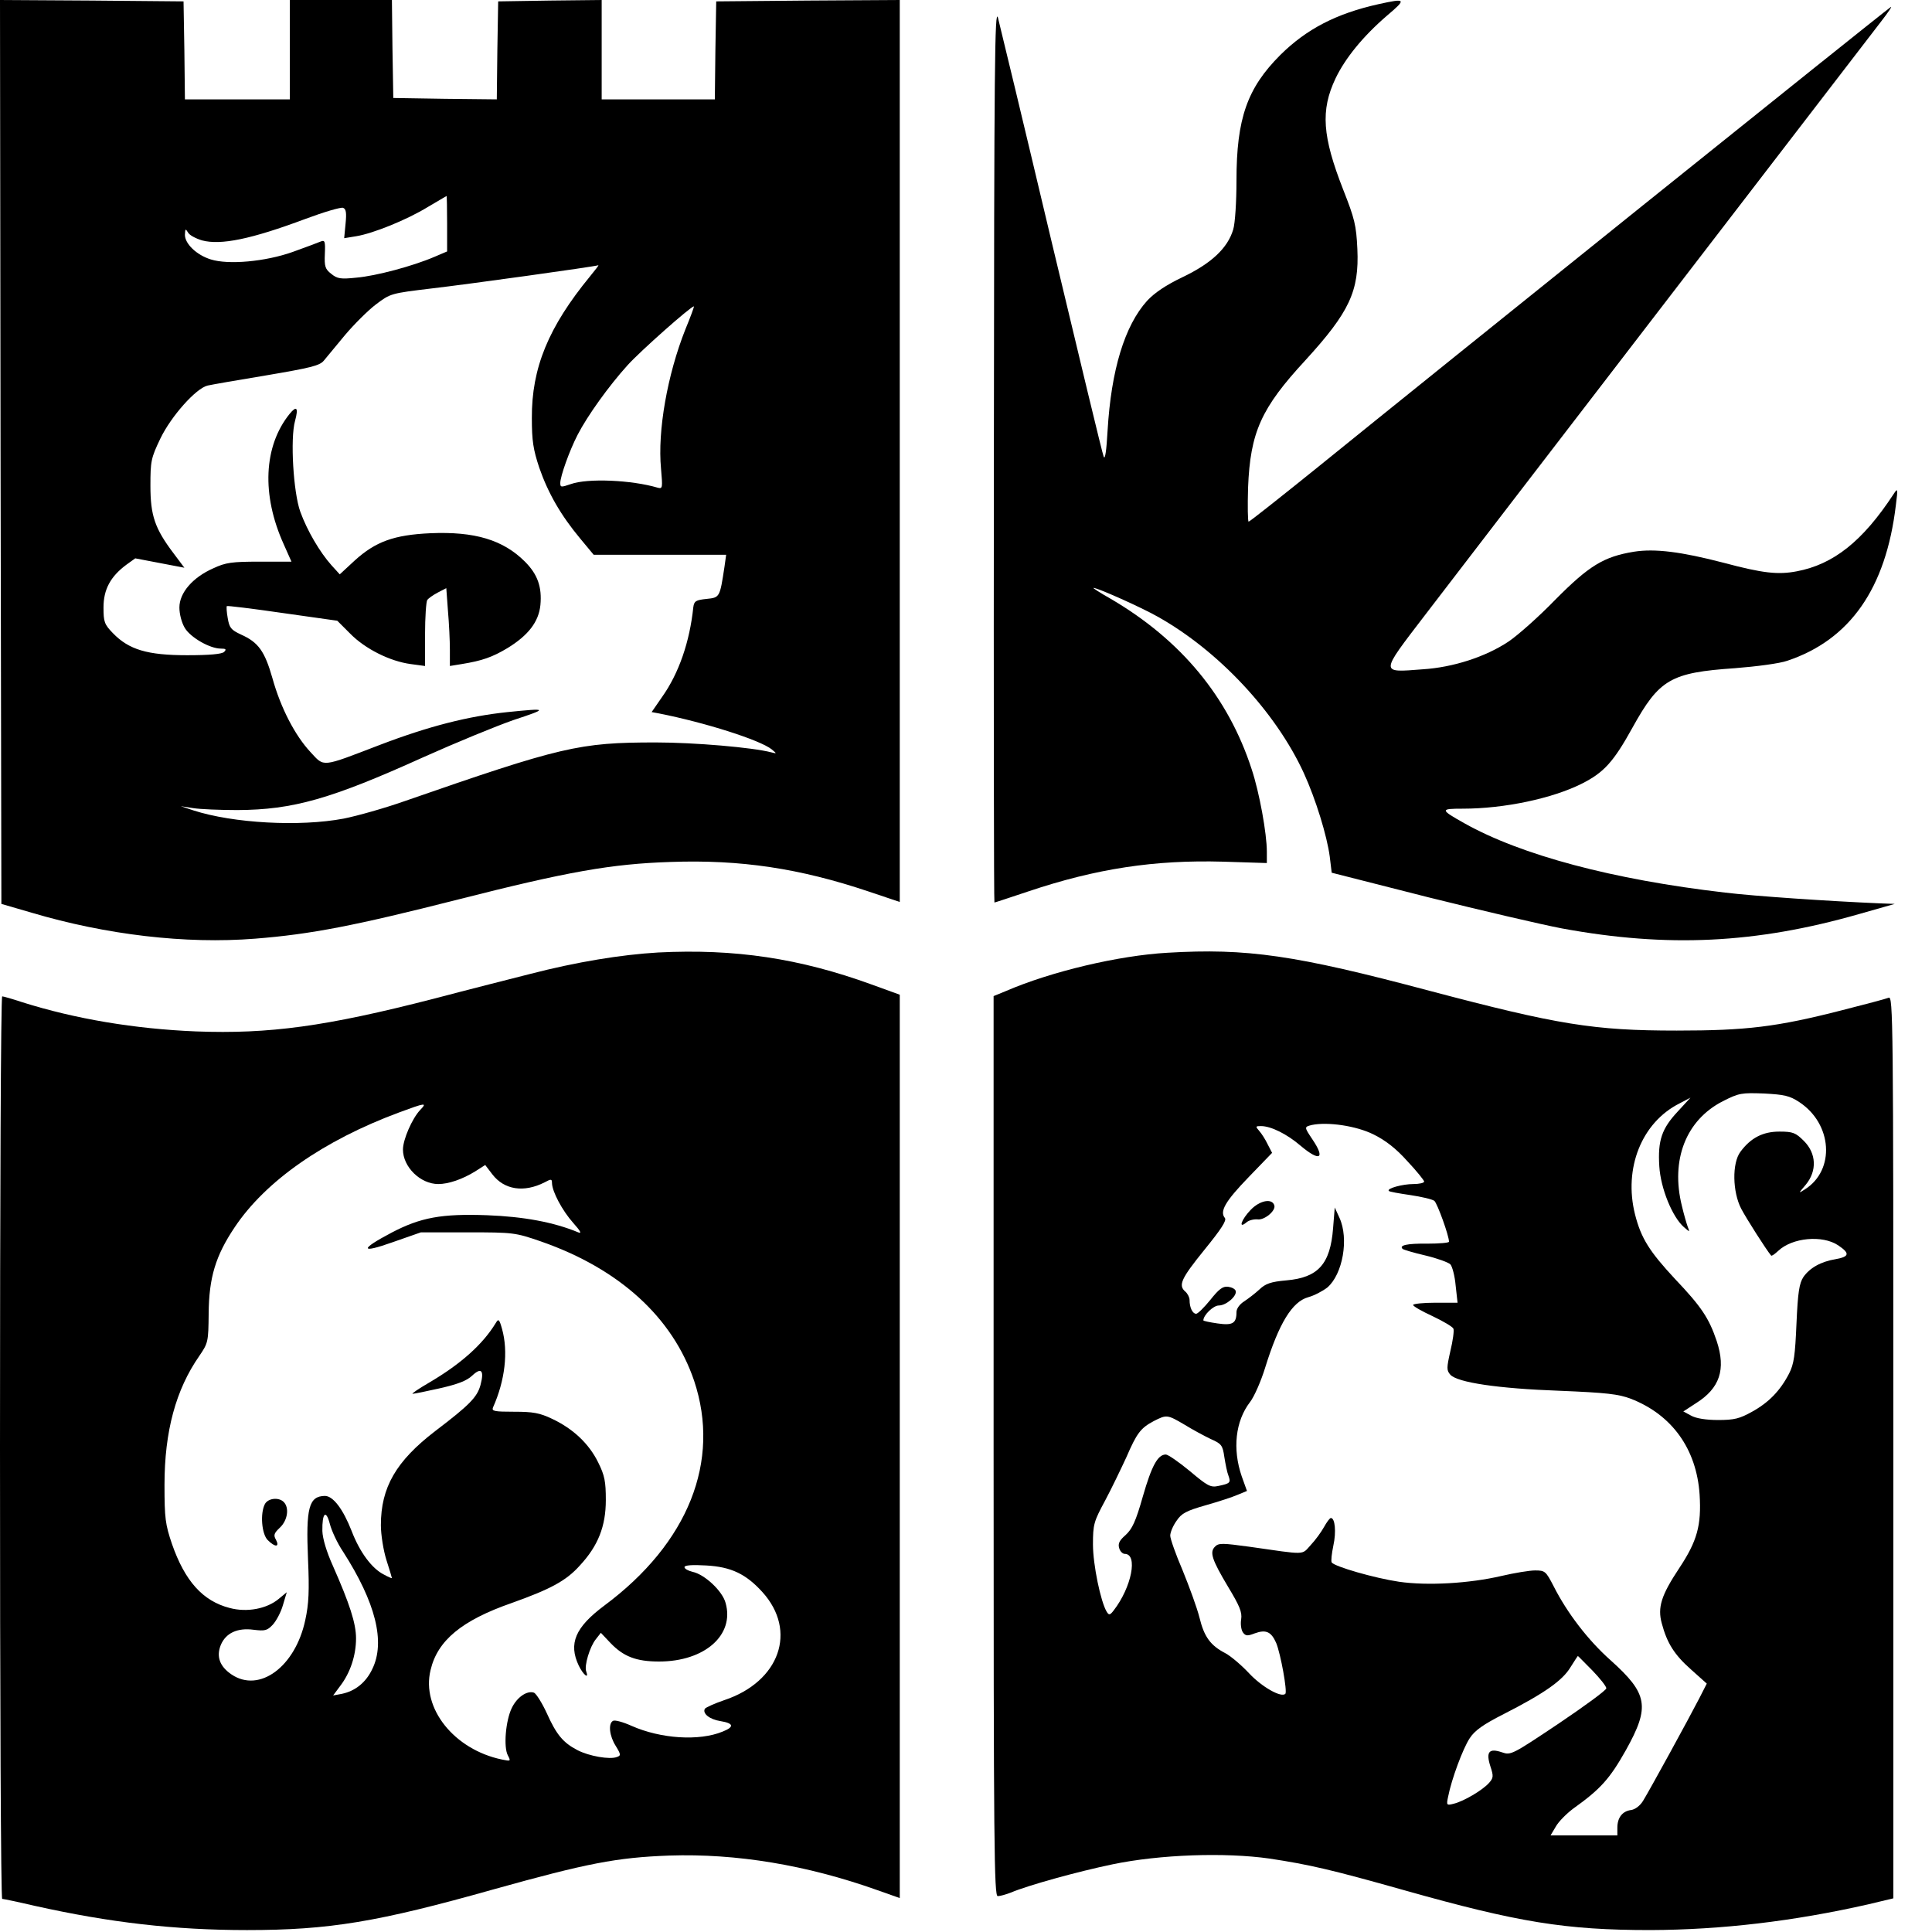
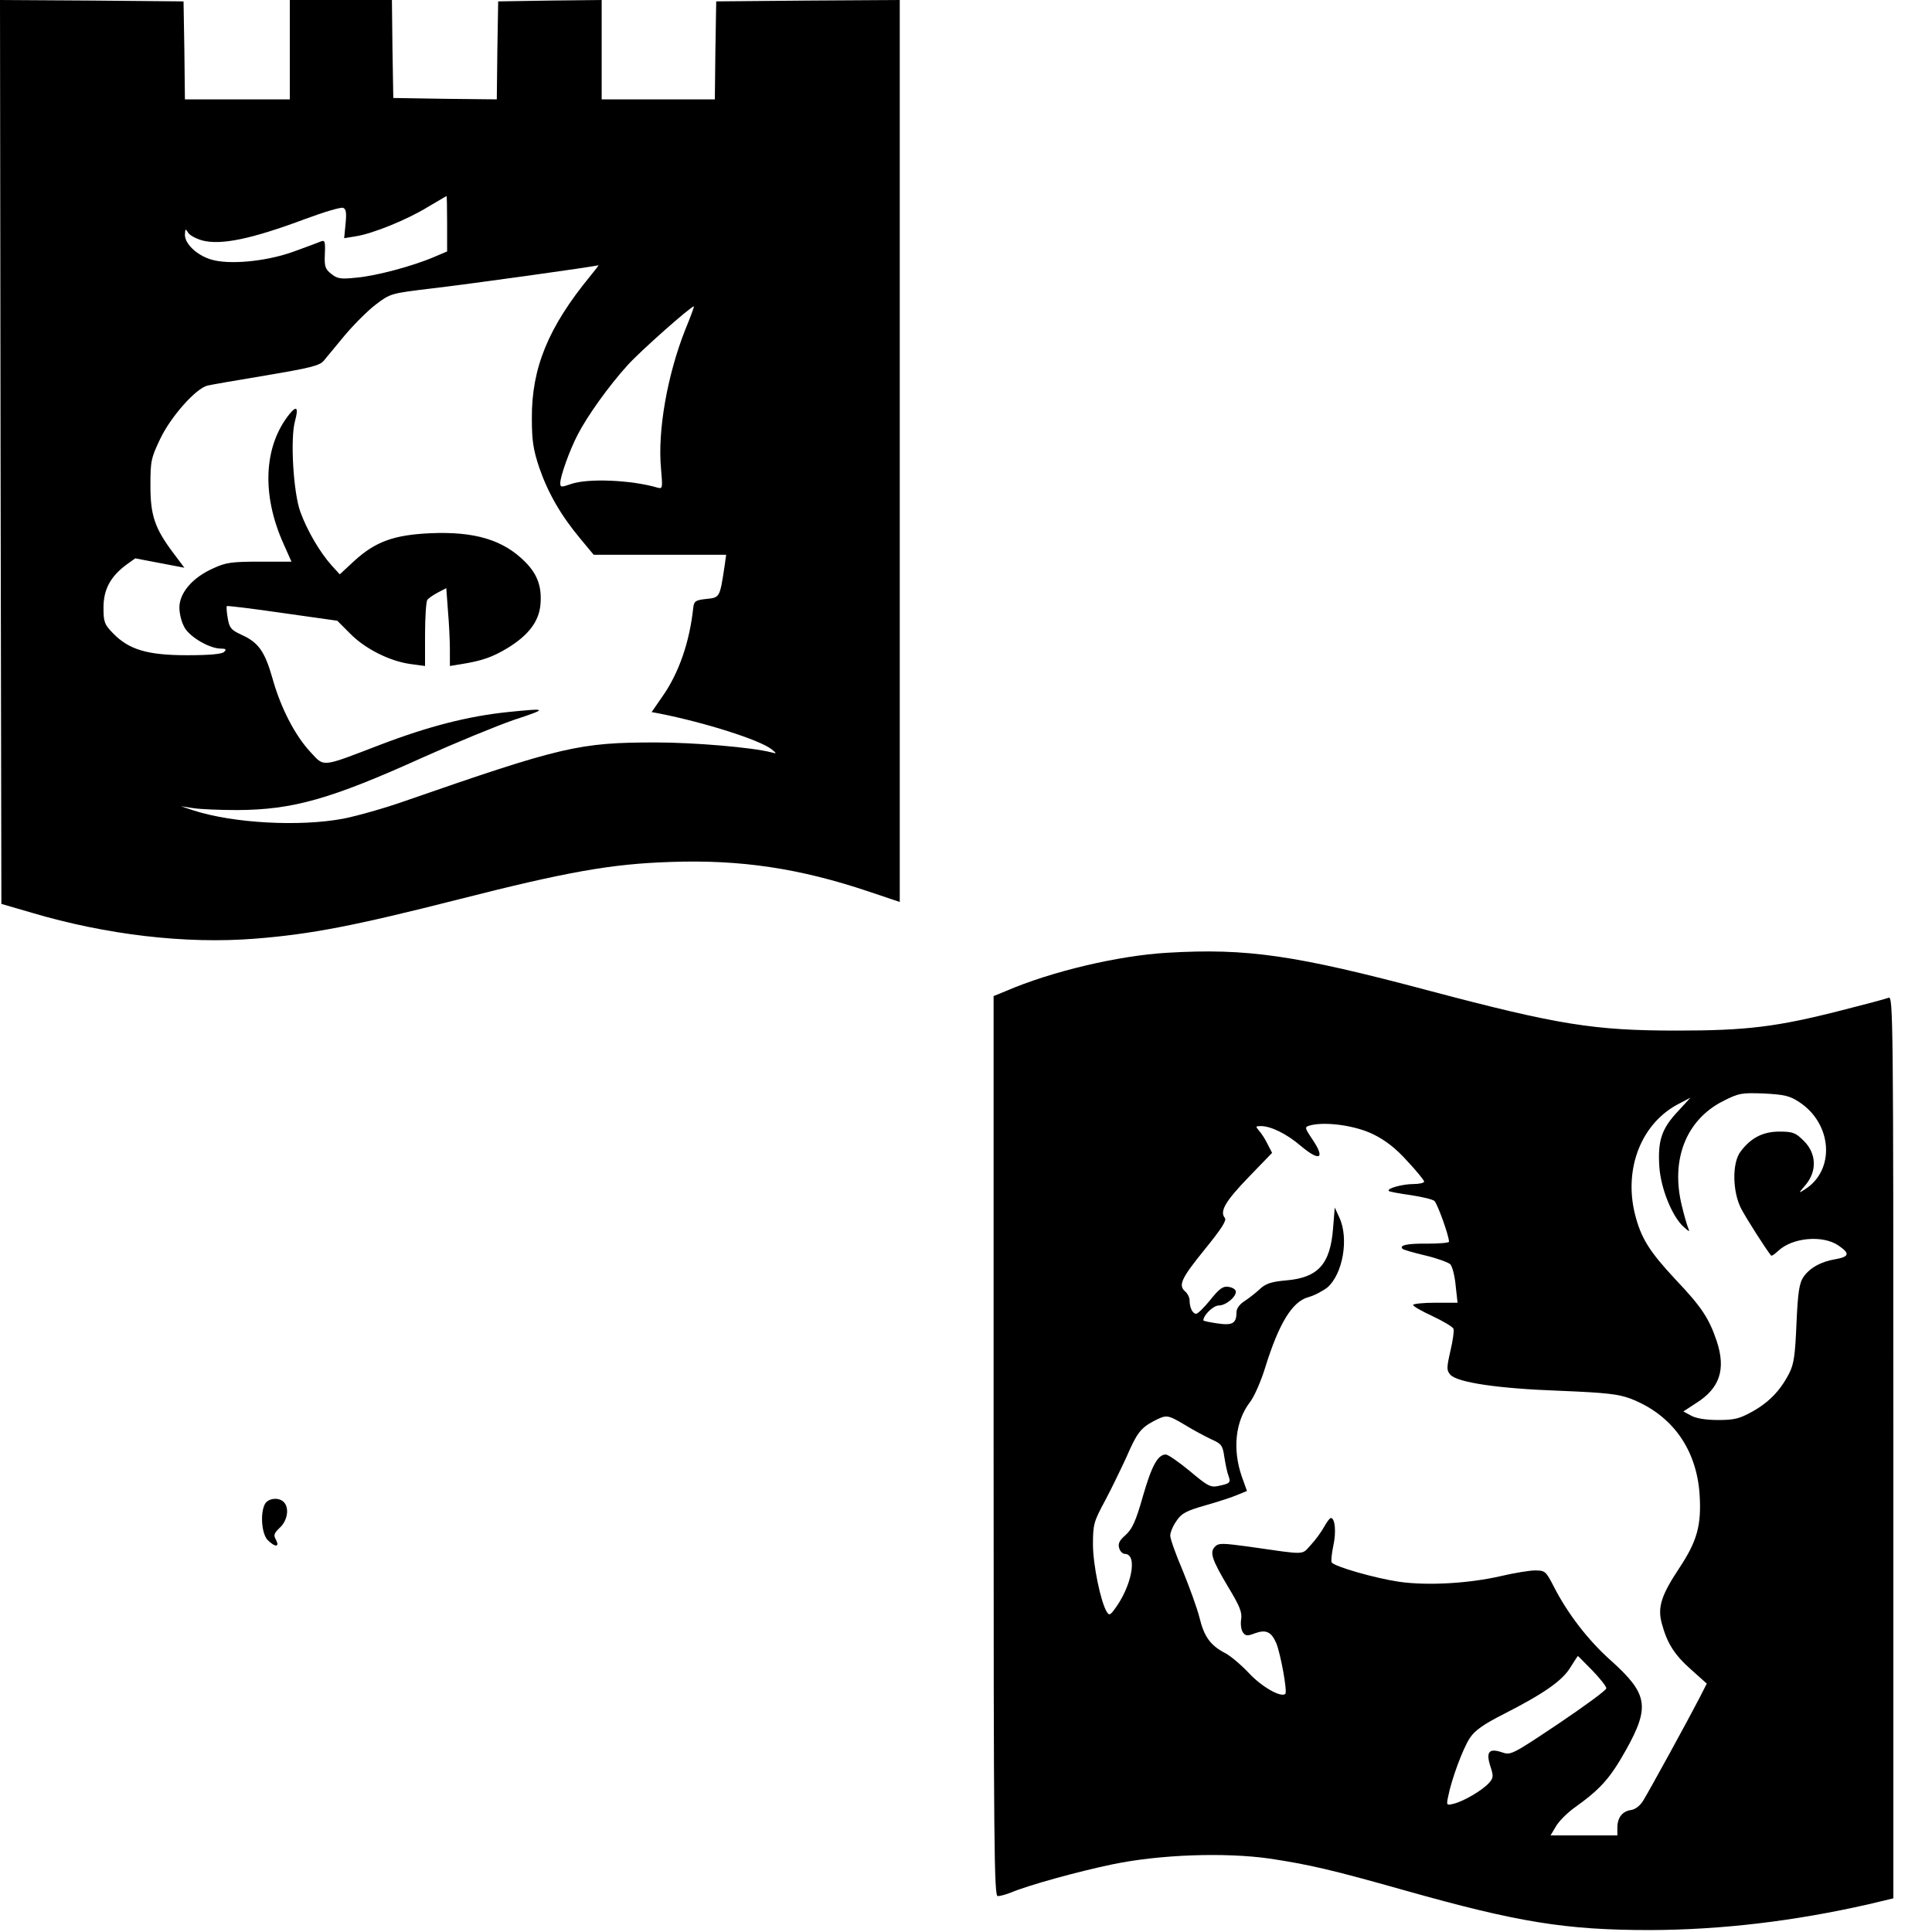
<svg xmlns="http://www.w3.org/2000/svg" version="1.0" width="700pt" height="700pt" viewBox="0 0 700 700" preserveAspectRatio="xMidYMid meet">
  <g transform="translate(0,700) scale(0.1,-0.1)" fill="#000000" stroke="none">
    <path d="M2 5363 l3 -1638 110 -32 c270 -80 557 -114 809 -94 203 16 362 47 736 142 397 101 555 129 770 136 253 9 467 -23 717 -107 l113 -38 0 1634 0 1634 -332 -2 -333 -3 -3 -177 -2 -178 -205 0 -205 0 0 180 0 180 -187 -2 -188 -3 -3 -178 -2 -177 -188 2 -187 3 -3 178 -2 177 -185 0 -185 0 0 -180 0 -180 -190 0 -190 0 -2 178 -3 177 -333 3 -332 2 2 -1637z m1618 827 l0 -101 -47 -20 c-77 -33 -211 -69 -282 -75 -57 -6 -69 -4 -91 14 -22 17 -25 27 -23 72 2 46 0 51 -15 45 -9 -4 -55 -21 -102 -38 -99 -35 -232 -47 -296 -27 -52 16 -94 57 -94 89 1 22 2 24 11 9 5 -10 28 -22 51 -29 68 -18 177 4 375 78 67 25 128 43 136 40 11 -4 13 -18 9 -58 l-5 -52 43 7 c62 10 185 60 260 106 36 21 66 39 68 40 1 0 2 -45 2 -100z m518 -191 c-151 -184 -212 -332 -211 -514 0 -82 5 -114 27 -180 32 -92 78 -172 148 -256 l49 -59 240 0 240 0 -6 -43 c-17 -112 -17 -112 -65 -117 -39 -4 -45 -8 -48 -30 -13 -125 -52 -239 -113 -325 l-38 -55 27 -5 c167 -33 365 -96 408 -130 19 -16 19 -16 -1 -11 -68 18 -280 36 -419 36 -278 0 -341 -15 -911 -213 -71 -25 -170 -53 -220 -63 -159 -30 -400 -17 -545 30 l-45 15 45 -7 c25 -4 97 -7 160 -7 202 1 339 40 675 192 116 52 262 112 325 134 127 42 127 44 -21 29 -143 -15 -285 -51 -463 -119 -214 -82 -200 -81 -251 -26 -56 60 -108 160 -138 268 -28 98 -51 130 -114 158 -36 17 -42 24 -48 60 -4 22 -5 42 -3 43 1 2 92 -9 202 -25 l198 -28 47 -47 c54 -55 144 -100 219 -110 l52 -7 0 114 c0 63 4 119 8 125 4 6 21 18 38 27 l31 16 6 -82 c4 -45 7 -108 7 -141 l0 -59 43 7 c74 12 111 25 166 58 75 46 113 95 119 156 6 65 -10 111 -56 157 -79 79 -182 110 -343 103 -131 -6 -198 -30 -274 -99 l-54 -50 -30 33 c-42 47 -88 125 -113 194 -25 69 -37 265 -19 329 13 48 6 57 -20 25 -94 -117 -102 -293 -21 -472 l28 -63 -115 0 c-101 0 -123 -3 -168 -24 -75 -33 -123 -89 -123 -142 0 -24 8 -55 20 -75 22 -35 91 -74 130 -74 19 0 21 -3 12 -12 -8 -8 -53 -12 -134 -12 -144 0 -211 20 -269 80 -31 32 -34 41 -34 93 0 65 25 112 83 155 l32 23 89 -17 89 -17 -39 52 c-68 90 -84 137 -84 245 0 89 2 100 36 171 39 81 129 182 171 192 13 3 109 20 213 37 159 27 193 35 208 53 10 12 45 54 77 93 33 39 83 89 112 111 53 40 54 40 203 58 122 14 591 79 603 84 2 0 -11 -17 -30 -40z m345 -193 c-65 -164 -101 -367 -88 -504 6 -69 6 -74 -12 -69 -94 28 -254 35 -315 13 -35 -12 -38 -12 -38 4 0 24 33 117 63 175 35 68 113 177 181 252 47 52 229 213 240 213 2 0 -12 -38 -31 -84z" />
-     <path d="M4995 6985 c-153 -34 -261 -90 -356 -184 -120 -120 -159 -230 -159 -455 0 -77 -5 -156 -12 -178 -20 -67 -79 -122 -181 -171 -63 -30 -104 -58 -131 -87 -81 -90 -130 -250 -143 -470 -4 -72 -9 -107 -14 -95 -5 11 -89 362 -189 780 -99 418 -187 783 -194 810 -12 43 -14 -169 -15 -1577 -1 -896 0 -1628 2 -1628 2 0 56 18 122 40 247 83 458 115 707 108 l158 -5 0 41 c0 66 -27 215 -55 299 -85 262 -256 468 -510 617 -39 22 -67 40 -63 40 15 0 172 -70 232 -104 220 -123 428 -345 530 -567 43 -94 84 -227 94 -303 l7 -58 350 -89 c193 -48 411 -99 485 -113 381 -70 701 -55 1075 52 l130 37 -55 2 c-185 8 -453 26 -560 39 -407 47 -739 136 -944 251 -89 50 -89 53 -6 53 150 0 325 37 432 91 79 40 114 78 183 203 97 175 138 199 371 215 77 6 162 17 190 27 227 76 357 262 393 563 8 62 7 64 -8 41 -112 -171 -218 -255 -351 -280 -68 -13 -123 -7 -265 31 -154 40 -249 52 -325 40 -110 -18 -163 -51 -285 -174 -60 -62 -137 -130 -170 -152 -83 -55 -200 -93 -310 -100 -156 -12 -156 -18 7 195 142 186 1559 2029 1652 2150 28 36 44 60 36 54 -47 -34 -1628 -1304 -2087 -1676 -128 -103 -235 -188 -239 -188 -3 0 -4 55 -2 123 8 201 47 288 208 462 159 174 195 250 188 403 -4 86 -10 110 -51 214 -76 194 -83 288 -28 404 35 73 99 152 186 227 72 61 70 64 -30 42z" />
-     <path d="M2385 3549 c-135 -8 -295 -34 -465 -78 -63 -16 -221 -56 -350 -90 -389 -100 -594 -128 -860 -118 -221 9 -437 45 -630 106 -36 12 -68 21 -72 21 -5 0 -8 -736 -8 -1635 0 -899 3 -1635 8 -1635 4 0 57 -11 117 -25 273 -61 508 -88 770 -88 298 0 473 29 895 148 337 94 444 115 635 122 243 8 497 -34 753 -125 l82 -29 0 1636 0 1637 -102 37 c-261 95 -496 130 -773 116z m-863 -571 c-29 -31 -62 -107 -62 -143 0 -63 63 -125 128 -125 37 0 87 17 134 46 l36 23 26 -34 c43 -56 114 -67 189 -29 24 13 27 13 27 -3 1 -31 37 -99 77 -144 26 -29 32 -40 18 -34 -89 37 -198 57 -330 62 -165 6 -241 -8 -346 -63 -116 -61 -115 -77 3 -35 l103 36 170 0 c166 0 172 -1 265 -33 284 -99 477 -275 555 -505 97 -291 -21 -588 -325 -814 -106 -79 -131 -138 -93 -218 16 -33 38 -51 27 -21 -8 20 13 90 35 117 l18 23 35 -37 c47 -49 93 -67 176 -67 165 0 274 96 241 212 -11 43 -76 104 -120 113 -16 4 -29 11 -29 17 0 7 28 9 79 6 90 -5 144 -31 203 -96 128 -141 63 -325 -138 -392 -35 -12 -66 -26 -70 -31 -10 -17 17 -39 57 -45 48 -8 50 -21 7 -38 -85 -35 -224 -26 -330 21 -31 14 -61 22 -67 18 -18 -10 -13 -55 10 -91 19 -31 19 -35 4 -40 -25 -10 -101 3 -143 25 -52 27 -76 56 -111 134 -17 37 -38 70 -46 74 -25 9 -62 -16 -81 -56 -22 -46 -30 -141 -14 -171 11 -21 11 -22 -22 -15 -172 36 -292 185 -258 324 25 107 113 180 294 243 140 50 197 80 247 136 66 71 94 142 94 237 0 67 -4 89 -28 137 -33 67 -90 121 -166 157 -46 22 -70 26 -139 26 -70 0 -81 2 -76 15 44 98 56 203 33 285 -10 36 -13 38 -23 21 -47 -77 -126 -148 -242 -216 -38 -22 -64 -40 -59 -40 6 0 50 9 99 20 65 15 97 27 117 46 33 31 44 19 30 -34 -12 -44 -39 -72 -164 -167 -142 -109 -197 -204 -197 -341 0 -34 9 -91 20 -126 11 -34 20 -64 20 -66 0 -1 -13 4 -29 13 -44 22 -88 82 -117 158 -31 79 -67 127 -97 127 -58 -1 -69 -43 -61 -230 5 -113 3 -161 -10 -220 -36 -169 -166 -265 -267 -197 -43 29 -56 65 -39 107 18 43 60 63 119 55 41 -5 49 -3 69 18 13 14 30 46 37 71 l14 47 -29 -24 c-43 -36 -115 -50 -178 -33 -97 25 -162 97 -209 232 -24 71 -27 93 -27 214 0 194 41 345 126 467 32 47 33 51 34 153 1 131 25 210 94 313 112 168 323 315 595 416 97 36 104 37 77 9z m-279 -1600 c118 -184 154 -327 106 -425 -23 -49 -62 -80 -110 -90 l-32 -6 26 35 c36 47 57 110 57 172 0 54 -23 125 -84 263 -23 51 -37 98 -38 126 -1 66 13 79 27 26 6 -24 27 -70 48 -101z" />
    <path d="M960 1551 c-18 -34 -12 -109 10 -131 27 -27 44 -26 30 1 -10 17 -7 24 14 44 28 26 35 72 14 93 -18 18 -56 14 -68 -7z" />
    <path d="M4230 3548 c-177 -10 -422 -68 -586 -139 l-44 -18 0 -1631 c0 -1457 2 -1630 15 -1630 9 0 30 6 48 13 61 26 242 76 367 102 172 36 409 44 570 21 145 -22 223 -40 489 -115 411 -116 583 -144 891 -144 257 1 519 32 788 93 l92 22 0 1635 c0 1553 -1 1635 -17 1628 -10 -4 -85 -24 -168 -45 -238 -61 -347 -74 -600 -74 -300 0 -430 21 -895 144 -488 130 -662 155 -950 138z m2289 -541 c120 -79 131 -246 21 -316 -25 -16 -25 -16 3 17 41 50 38 113 -7 158 -30 30 -40 34 -89 34 -60 0 -104 -23 -141 -73 -31 -41 -29 -146 3 -207 19 -36 91 -149 108 -169 2 -3 13 5 26 17 51 48 160 58 217 20 43 -29 41 -41 -8 -50 -55 -9 -95 -32 -118 -65 -15 -23 -20 -55 -25 -168 -5 -116 -9 -147 -27 -182 -32 -62 -74 -105 -134 -138 -45 -25 -64 -30 -123 -30 -44 0 -81 6 -98 16 l-28 15 46 30 c86 54 109 122 75 225 -28 83 -55 124 -151 225 -92 99 -123 147 -145 234 -42 167 24 333 161 402 l40 21 -46 -50 c-58 -62 -73 -105 -67 -199 5 -80 47 -183 89 -220 22 -19 22 -19 14 1 -4 11 -14 45 -21 75 -42 168 15 312 148 380 59 30 68 31 150 28 73 -4 92 -8 127 -31z m-1543 -117 c43 -21 82 -51 123 -97 34 -36 61 -70 61 -74 0 -5 -18 -9 -39 -9 -39 0 -98 -16 -89 -25 2 -3 37 -9 78 -15 40 -6 79 -15 87 -21 11 -10 53 -126 53 -148 0 -4 -36 -7 -79 -7 -73 1 -103 -6 -89 -19 3 -3 40 -14 83 -24 42 -10 83 -25 90 -32 7 -8 16 -42 19 -76 l7 -63 -81 0 c-44 0 -80 -4 -80 -8 0 -5 32 -23 71 -41 38 -18 72 -38 75 -45 3 -7 -2 -44 -11 -81 -14 -62 -14 -70 0 -86 26 -28 172 -50 395 -58 171 -7 214 -12 259 -29 149 -58 238 -182 249 -347 7 -112 -9 -169 -74 -267 -65 -98 -79 -142 -63 -200 19 -71 45 -113 106 -167 l57 -51 -27 -53 c-37 -72 -181 -335 -204 -372 -11 -18 -29 -31 -43 -33 -32 -4 -50 -28 -50 -64 l0 -28 -121 0 -121 0 19 32 c10 18 39 47 63 65 98 70 132 107 191 212 88 158 80 204 -56 326 -81 72 -157 171 -206 268 -28 54 -31 57 -67 57 -20 0 -75 -9 -122 -20 -116 -27 -267 -36 -371 -21 -88 13 -234 55 -244 70 -3 5 0 32 6 61 11 50 6 100 -9 100 -4 0 -15 -15 -25 -33 -10 -18 -31 -47 -48 -65 -34 -37 -13 -36 -223 -6 -96 13 -111 14 -124 0 -20 -20 -11 -47 48 -146 41 -68 51 -91 47 -117 -3 -17 0 -38 6 -47 10 -14 17 -14 43 -4 41 15 60 6 78 -35 16 -39 41 -176 33 -184 -15 -15 -85 25 -131 74 -28 30 -67 63 -86 73 -54 28 -77 59 -94 129 -9 36 -37 112 -61 171 -25 58 -45 115 -45 126 0 12 10 36 23 54 18 27 35 36 105 56 46 13 98 30 116 38 l34 14 -19 53 c-34 99 -23 200 30 269 15 19 40 76 55 125 50 161 98 239 156 255 22 6 52 22 69 35 56 48 79 177 44 253 l-17 37 -6 -75 c-10 -130 -54 -179 -169 -189 -57 -5 -76 -12 -98 -33 -15 -14 -40 -33 -55 -43 -16 -10 -28 -26 -28 -39 0 -41 -14 -49 -69 -41 -28 4 -51 9 -51 11 0 19 36 54 56 54 27 0 67 35 61 53 -2 7 -14 13 -28 15 -19 2 -33 -9 -64 -48 -22 -27 -45 -50 -51 -50 -13 0 -24 22 -24 50 0 9 -7 23 -15 30 -27 23 -16 47 69 152 61 75 81 106 74 115 -20 24 2 61 86 148 l85 88 -16 31 c-8 17 -22 39 -31 49 -14 16 -13 17 7 17 35 0 93 -28 143 -71 70 -59 91 -48 43 23 -30 45 -30 45 -2 52 57 12 161 -3 223 -34z m-684 -1052 c29 -18 72 -41 95 -52 39 -17 43 -23 49 -65 4 -25 10 -56 15 -68 9 -25 6 -28 -37 -37 -28 -6 -39 0 -103 54 -40 33 -79 60 -87 60 -29 0 -51 -40 -83 -151 -26 -92 -39 -119 -63 -141 -22 -19 -28 -31 -23 -47 3 -12 13 -21 20 -21 49 0 25 -121 -40 -205 -13 -17 -17 -18 -25 -5 -22 36 -50 171 -50 244 0 73 3 83 44 159 24 45 58 116 77 157 38 88 52 106 99 131 47 24 49 24 112 -13z m1477 -890 c28 -29 51 -58 51 -65 0 -7 -78 -64 -173 -128 -169 -113 -173 -115 -205 -104 -47 16 -59 2 -42 -51 12 -36 11 -42 -6 -61 -24 -26 -90 -65 -126 -74 -27 -7 -28 -6 -21 26 12 62 53 173 78 211 18 28 49 50 124 88 147 75 212 121 241 169 14 22 26 41 27 41 1 0 24 -24 52 -52z" />
-     <path d="M4532 2617 c-34 -35 -47 -72 -16 -46 9 8 27 12 40 11 25 -4 68 32 61 51 -8 26 -52 18 -85 -16z" />
  </g>
</svg>